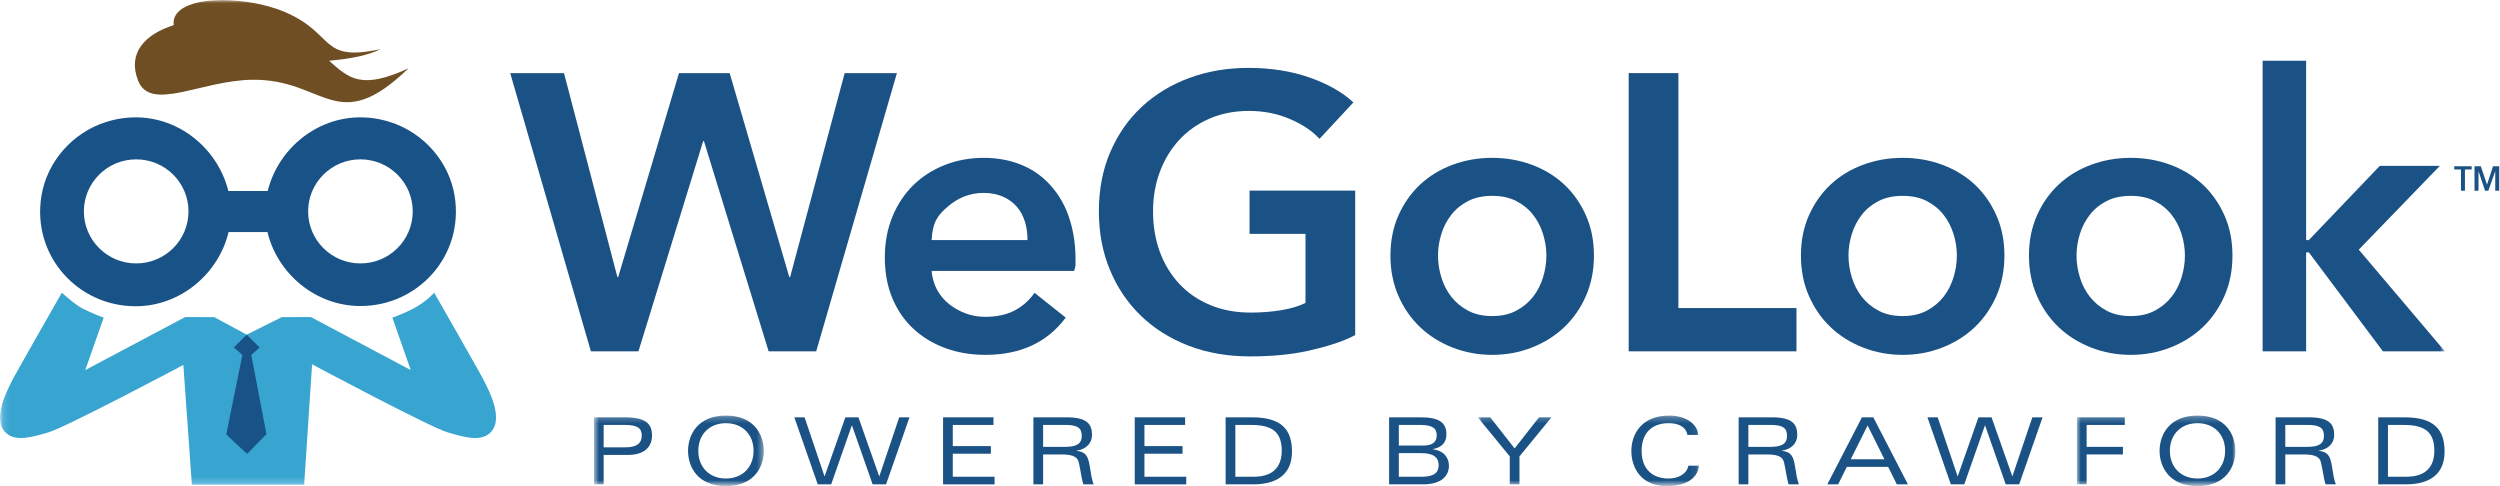
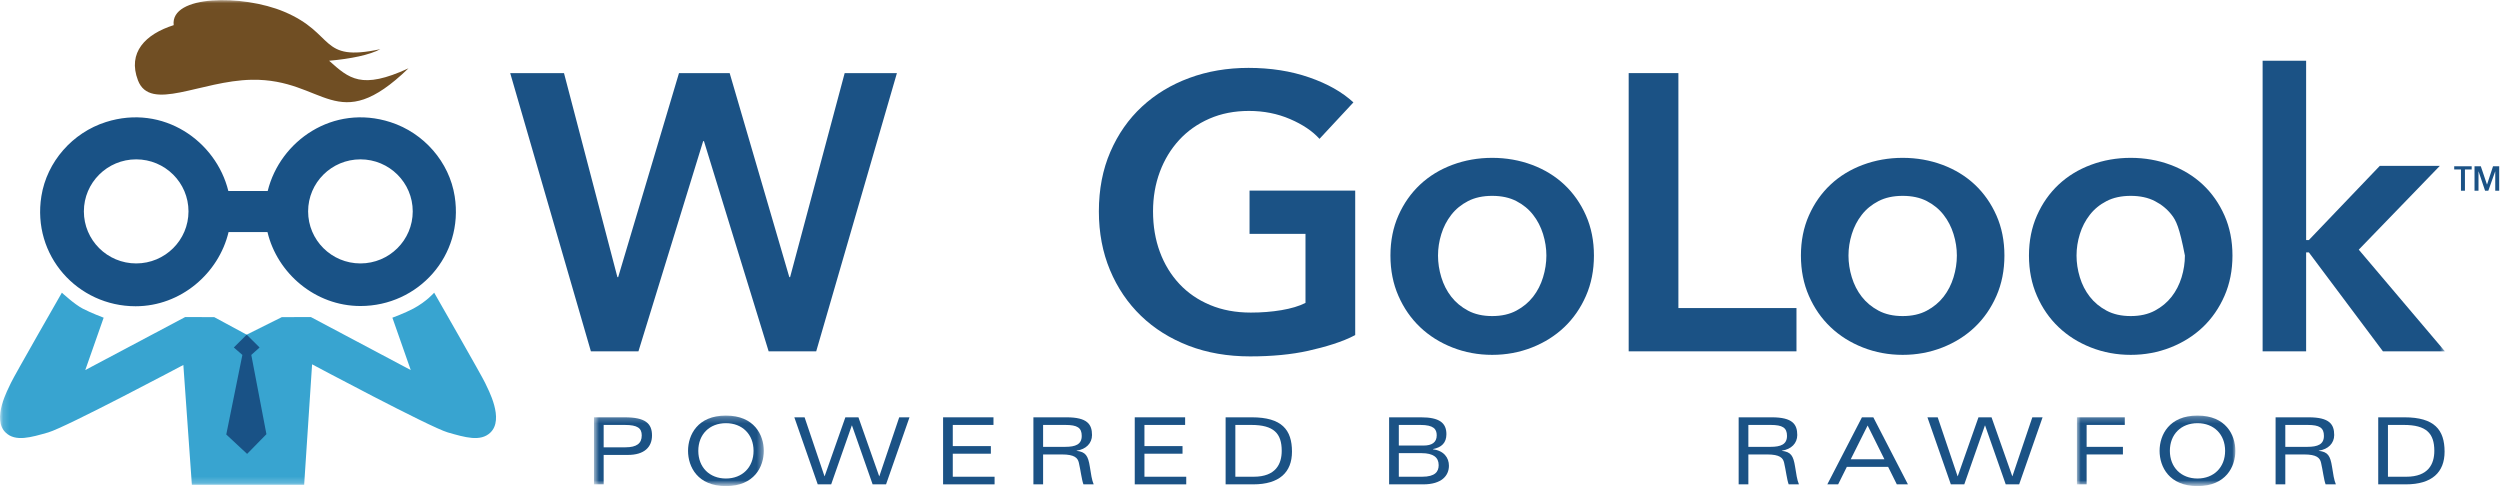
<svg xmlns="http://www.w3.org/2000/svg" xmlns:xlink="http://www.w3.org/1999/xlink" width="396px" height="77px" viewBox="0 0 396 77" version="1.1">
  <title>WGL+PBC logo-final</title>
  <desc>Created with Sketch.</desc>
  <defs>
    <polygon id="path-1" points="0.15 0.019 0.15 76.789 387.275 76.789 387.275 0.019 0.15 0.019" />
    <polygon id="path-3" points="0.7 11.27 27.601 11.27 27.601 0.244 0.7 0.244" />
-     <polygon id="path-5" points="0.868 11.27 35.943 11.27 35.943 0.244 0.868 0.244" />
    <polygon id="path-7" points="0.895 11.27 25.994 11.27 25.994 0.244 0.895 0.244" />
  </defs>
  <g id="Page-1" stroke="none" stroke-width="1" fill="none" fill-rule="evenodd">
    <g id="WGL+PBC-logo-final">
      <polyline id="Fill-1" fill="#1B5285" points="80.816 11.58 89.337 11.58 97.797 43.9 97.919 43.9 107.552 11.58 115.579 11.58 125.028 43.9 125.152 43.9 133.796 11.58 142.071 11.58 129.287 55.651 121.754 55.651 111.505 22.352 111.382 22.352 101.13 55.651 93.597 55.651 80.816 11.58" />
-       <path d="M162.758,38.023 C162.758,37.044 162.623,35.996 162.358,35.137 C162.088,34.277 161.666,33.428 161.09,32.775 C160.515,32.119 159.784,31.55 158.9,31.16 C158.013,30.773 156.975,30.554 155.781,30.554 C153.559,30.554 151.674,31.391 150.131,32.723 C148.588,34.054 147.731,35.085 147.569,38.023 L162.758,38.023 Z M170.363,40.974 L170.363,41.958 C170.363,42.285 170.148,42.919 170.106,42.919 L147.569,42.919 C147.652,43.9 147.929,44.968 148.403,45.847 C148.875,46.729 149.502,47.492 150.286,48.127 C151.067,48.761 151.954,49.265 152.94,49.633 C153.929,50.003 154.957,50.187 156.028,50.187 C157.879,50.187 159.444,49.851 160.72,49.176 C161.996,48.5 163.047,47.569 163.869,46.381 L168.81,50.311 C165.886,54.243 161.646,56.21 156.088,56.21 C153.784,56.21 151.664,55.85 149.729,55.134 C147.794,54.417 146.116,53.406 144.698,52.094 C143.277,50.783 142.166,49.176 141.362,47.271 C140.56,45.368 140.158,43.207 140.158,40.79 C140.158,38.416 140.56,36.255 141.362,34.31 C142.166,32.365 143.265,30.706 144.665,29.335 C146.064,27.963 147.721,26.898 149.637,26.14 C151.552,25.383 153.619,25.003 155.844,25.003 C157.901,25.003 159.804,25.34 161.554,26.016 C163.304,26.692 164.817,27.698 166.093,29.027 C167.369,30.358 168.465,32.017 169.184,34.004 C169.906,35.989 170.363,38.314 170.363,40.974 L170.363,40.974 Z" id="Fill-2" fill="#1B5285" />
      <path d="M214.665,53.075 C212.695,54.141 209.891,54.971 207.236,55.564 C204.582,56.158 201.469,56.453 198.011,56.453 C194.47,56.453 191.212,55.892 188.288,54.767 C185.364,53.639 182.84,52.062 180.74,50.035 C178.64,48.008 176.997,45.591 175.826,42.787 C174.653,39.983 174.061,36.881 174.061,33.48 C174.061,30 174.665,26.856 175.881,24.051 C177.094,21.247 178.762,18.86 180.882,16.895 C183.002,14.931 185.501,13.415 188.385,12.35 C191.267,11.284 194.393,10.753 197.768,10.753 C201.269,10.753 204.47,11.254 207.371,12.258 C210.275,13.261 212.61,14.583 214.38,16.22 L209.007,21.995 C207.896,20.765 206.343,19.719 204.345,18.86 C202.35,18.001 200.178,17.571 197.831,17.571 C195.526,17.571 193.436,17.981 191.564,18.8 C189.691,19.62 188.096,20.745 186.777,22.178 C185.461,23.612 184.44,25.291 183.721,27.216 C183.002,29.141 182.64,31.23 182.64,33.48 C182.64,35.815 183.002,37.956 183.721,39.901 C184.44,41.846 185.471,43.535 186.81,44.968 C188.146,46.401 189.773,47.516 191.686,48.316 C193.601,49.114 195.711,49.513 198.14,49.513 C201.474,49.513 204.82,49.002 206.79,47.978 L206.79,37.044 L197.928,37.044 L197.928,30.189 L214.665,30.189 L214.665,53.075" id="Fill-3" fill="#1B5285" />
      <path d="M227.781,40.482 C227.781,41.63 227.955,42.777 228.305,43.922 C228.655,45.07 229.179,46.096 229.878,46.995 C230.58,47.896 231.463,48.632 232.535,49.205 C233.606,49.779 234.882,50.065 236.362,50.065 C237.845,50.065 239.121,49.779 240.19,49.205 C241.261,48.632 242.145,47.896 242.847,46.995 C243.546,46.096 244.07,45.07 244.42,43.922 C244.769,42.777 244.947,41.63 244.947,40.482 C244.947,39.337 244.769,38.202 244.42,37.074 C244.07,35.947 243.546,34.933 242.847,34.034 C242.145,33.132 241.261,32.405 240.19,31.853 C239.121,31.299 237.845,31.024 236.362,31.024 C234.882,31.024 233.606,31.299 232.535,31.853 C231.463,32.405 230.58,33.132 229.878,34.034 C229.179,34.933 228.655,35.947 228.305,37.074 C227.955,38.202 227.781,39.337 227.781,40.482 Z M220.245,40.482 C220.245,38.15 220.667,36.031 221.511,34.126 C222.355,32.221 223.499,30.594 224.939,29.243 C226.38,27.891 228.088,26.846 230.065,26.108 C232.04,25.373 234.14,25.003 236.362,25.003 C238.587,25.003 240.684,25.373 242.662,26.108 C244.637,26.846 246.345,27.891 247.788,29.243 C249.226,30.594 250.37,32.221 251.214,34.126 C252.058,36.031 252.48,38.15 252.48,40.482 C252.48,42.817 252.058,44.948 251.214,46.871 C250.37,48.798 249.226,50.445 247.788,51.816 C246.345,53.19 244.637,54.265 242.662,55.043 C240.684,55.82 238.587,56.21 236.362,56.21 C234.14,56.21 232.04,55.82 230.065,55.043 C228.088,54.265 226.38,53.19 224.939,51.816 C223.499,50.445 222.355,48.798 221.511,46.871 C220.667,44.948 220.245,42.817 220.245,40.482 L220.245,40.482 Z" id="Fill-4" fill="#1B5285" />
      <polyline id="Fill-5" fill="#1B5285" points="257.983 11.58 265.858 11.58 265.858 48.796 284.562 48.796 284.562 55.651 257.983 55.651 257.983 11.58" />
      <path d="M292.799,40.482 C292.799,41.63 292.976,42.777 293.326,43.922 C293.675,45.07 294.199,46.096 294.899,46.995 C295.598,47.896 296.484,48.632 297.555,49.205 C298.626,49.779 299.9,50.065 301.383,50.065 C302.866,50.065 304.142,49.779 305.211,49.205 C306.282,48.632 307.166,47.896 307.867,46.995 C308.566,46.096 309.091,45.07 309.44,43.922 C309.79,42.777 309.967,41.63 309.967,40.482 C309.967,39.337 309.79,38.202 309.44,37.074 C309.091,35.947 308.566,34.933 307.867,34.034 C307.166,33.132 306.282,32.405 305.211,31.853 C304.142,31.299 302.866,31.024 301.383,31.024 C299.9,31.024 298.626,31.299 297.555,31.853 C296.484,32.405 295.598,33.132 294.899,34.034 C294.199,34.933 293.675,35.947 293.326,37.074 C292.976,38.202 292.799,39.337 292.799,40.482 Z M285.266,40.482 C285.266,38.15 285.688,36.031 286.532,34.126 C287.376,32.221 288.519,30.594 289.96,29.243 C291.4,27.891 293.108,26.846 295.086,26.108 C297.061,25.373 299.161,25.003 301.383,25.003 C303.608,25.003 305.705,25.373 307.682,26.108 C309.658,26.846 311.365,27.891 312.809,29.243 C314.247,30.594 315.39,32.221 316.234,34.126 C317.078,36.031 317.5,38.15 317.5,40.482 C317.5,42.817 317.078,44.948 316.234,46.871 C315.39,48.798 314.247,50.445 312.809,51.816 C311.365,53.19 309.658,54.265 307.682,55.043 C305.705,55.82 303.608,56.21 301.383,56.21 C299.161,56.21 297.061,55.82 295.086,55.043 C293.108,54.265 291.4,53.19 289.96,51.816 C288.519,50.445 287.376,48.798 286.532,46.871 C285.688,44.948 285.266,42.817 285.266,40.482 L285.266,40.482 Z" id="Fill-6" fill="#1B5285" />
-       <path d="M328.923,40.482 C328.923,41.63 329.098,42.777 329.448,43.922 C329.797,45.07 330.321,46.096 331.023,46.995 C331.722,47.896 332.606,48.632 333.677,49.205 C334.748,49.779 336.024,50.065 337.507,50.065 C338.988,50.065 340.264,49.779 341.335,49.205 C342.404,48.632 343.288,47.896 343.989,46.995 C344.688,46.096 345.213,45.07 345.565,43.922 C345.914,42.777 346.089,41.63 346.089,40.482 C346.089,39.337 345.914,38.202 345.565,37.074 C345.213,35.947 344.688,34.933 343.989,34.034 C343.288,33.132 342.404,32.405 341.335,31.853 C340.264,31.299 338.988,31.024 337.507,31.024 C336.024,31.024 334.748,31.299 333.677,31.853 C332.606,32.405 331.722,33.132 331.023,34.034 C330.321,34.933 329.797,35.947 329.448,37.074 C329.098,38.202 328.923,39.337 328.923,40.482 Z M321.388,40.482 C321.388,38.15 321.812,36.031 322.656,34.126 C323.498,32.221 324.641,30.594 326.082,29.243 C327.523,27.891 329.23,26.846 331.208,26.108 C333.183,25.373 335.283,25.003 337.507,25.003 C339.73,25.003 341.829,25.373 343.804,26.108 C345.78,26.846 347.487,27.891 348.931,29.243 C350.369,30.594 351.512,32.221 352.356,34.126 C353.2,36.031 353.622,38.15 353.622,40.482 C353.622,42.817 353.2,44.948 352.356,46.871 C351.512,48.798 350.369,50.445 348.931,51.816 C347.487,53.19 345.78,54.265 343.804,55.043 C341.829,55.82 339.73,56.21 337.507,56.21 C335.283,56.21 333.183,55.82 331.208,55.043 C329.23,54.265 327.523,53.19 326.082,51.816 C324.641,50.445 323.498,48.798 322.656,46.871 C321.812,44.948 321.388,42.817 321.388,40.482 L321.388,40.482 Z" id="Fill-7" fill="#1B5285" />
+       <path d="M328.923,40.482 C328.923,41.63 329.098,42.777 329.448,43.922 C329.797,45.07 330.321,46.096 331.023,46.995 C331.722,47.896 332.606,48.632 333.677,49.205 C334.748,49.779 336.024,50.065 337.507,50.065 C338.988,50.065 340.264,49.779 341.335,49.205 C342.404,48.632 343.288,47.896 343.989,46.995 C344.688,46.096 345.213,45.07 345.565,43.922 C345.914,42.777 346.089,41.63 346.089,40.482 C345.213,35.947 344.688,34.933 343.989,34.034 C343.288,33.132 342.404,32.405 341.335,31.853 C340.264,31.299 338.988,31.024 337.507,31.024 C336.024,31.024 334.748,31.299 333.677,31.853 C332.606,32.405 331.722,33.132 331.023,34.034 C330.321,34.933 329.797,35.947 329.448,37.074 C329.098,38.202 328.923,39.337 328.923,40.482 Z M321.388,40.482 C321.388,38.15 321.812,36.031 322.656,34.126 C323.498,32.221 324.641,30.594 326.082,29.243 C327.523,27.891 329.23,26.846 331.208,26.108 C333.183,25.373 335.283,25.003 337.507,25.003 C339.73,25.003 341.829,25.373 343.804,26.108 C345.78,26.846 347.487,27.891 348.931,29.243 C350.369,30.594 351.512,32.221 352.356,34.126 C353.2,36.031 353.622,38.15 353.622,40.482 C353.622,42.817 353.2,44.948 352.356,46.871 C351.512,48.798 350.369,50.445 348.931,51.816 C347.487,53.19 345.78,54.265 343.804,55.043 C341.829,55.82 339.73,56.21 337.507,56.21 C335.283,56.21 333.183,55.82 331.208,55.043 C329.23,54.265 327.523,53.19 326.082,51.816 C324.641,50.445 323.498,48.798 322.656,46.871 C321.812,44.948 321.388,42.817 321.388,40.482 L321.388,40.482 Z" id="Fill-7" fill="#1B5285" />
      <g id="Group-12">
        <mask id="mask-2" fill="white">
          <use xlink:href="#path-1" />
        </mask>
        <g id="Clip-9" />
        <polyline id="Fill-8" fill="#1B5285" mask="url(#mask-2)" points="358.399 9.623 365.29 9.623 365.29 38.023 365.724 38.023 376.963 26.269 386.473 26.269 373.629 39.548 387.275 55.651 377.457 55.651 365.724 39.98 365.29 39.98 365.29 55.651 358.399 55.651 358.399 9.623" />
        <path d="M76.846,60.656 C76.389,59.65 68.773,46.361 68.773,46.361 C68.773,46.361 67.555,47.775 65.46,48.89 C64.124,49.6 62.154,50.323 62.154,50.323 L65.063,58.617 L49.25,50.226 L44.646,50.231 L39.073,53.011 L33.927,50.231 L29.323,50.226 L13.508,58.617 L16.419,50.323 C16.419,50.323 14.454,49.588 13.113,48.89 C11.77,48.192 9.8,46.361 9.8,46.361 C9.8,46.361 2.182,59.65 1.728,60.656 C1.271,61.66 -1.363,66.394 0.916,68.54 C2.474,70.005 4.884,69.285 7.643,68.495 C10.404,67.705 29.043,57.81 29.043,57.81 L30.392,76.789 L48.179,76.789 L49.435,57.708 C49.435,57.708 68.169,67.705 70.928,68.495 C73.687,69.285 76.099,70.005 77.657,68.54 C79.934,66.394 77.303,61.66 76.846,60.656" id="Fill-10" fill="#38A4D0" mask="url(#mask-2)" />
        <path d="M52.132,9.623 C55.607,9.312 58.566,8.696 60.244,7.789 C50.476,9.891 53.235,5.311 44.986,1.848 C38.442,-0.902 26.956,-0.83 27.51,3.984 C23.026,5.41 20.17,8.318 21.852,12.725 C23.788,17.797 31.767,12.777 39.877,12.635 C51.48,12.434 53.298,21.853 64.704,10.82 C57.25,14.262 55.3,12.444 52.132,9.623" id="Fill-11" fill="#704E23" mask="url(#mask-2)" />
      </g>
      <polyline id="Fill-13" fill="#195286" points="39.805 56.22 41.118 55.043 39.078 53.011 37.036 55.043 38.392 56.22 35.84 68.826 39.143 71.896 42.202 68.773 39.805 56.22" />
      <path d="M57.093,41.727 C52.516,41.727 48.806,38.036 48.806,33.485 C48.806,28.932 52.516,25.241 57.093,25.241 C61.67,25.241 65.378,28.932 65.378,33.485 C65.378,38.036 61.67,41.727 57.093,41.727 Z M21.57,41.727 C16.994,41.727 13.286,38.036 13.286,33.485 C13.286,28.932 16.994,25.241 21.57,25.241 C26.147,25.241 29.857,28.932 29.857,33.485 C29.857,38.036 26.147,41.727 21.57,41.727 Z M61.867,19.354 C52.756,16.411 44.347,22.332 42.404,30.254 L36.169,30.254 C34.229,22.355 25.86,16.441 16.776,19.332 C11.488,21.014 7.436,25.606 6.557,31.061 C5.039,40.495 12.305,48.51 21.48,48.51 C28.659,48.51 34.656,43.269 36.204,36.761 L42.369,36.761 C43.915,43.269 49.915,48.473 57.093,48.473 C66.249,48.473 73.502,40.502 72.024,31.093 C71.17,25.648 67.135,21.056 61.867,19.354 L61.867,19.354 Z" id="Fill-14" fill="#195286" />
      <g id="Group-18" transform="translate(93.384, 65.581)">
        <mask id="mask-4" fill="white">
          <use xlink:href="#path-3" />
        </mask>
        <g id="Clip-16" />
        <path d="M5.697,5.272 C7.469,5.272 8.268,4.653 8.268,3.391 C8.268,2.244 7.604,1.73 5.577,1.73 L2.236,1.73 L2.236,5.272 L5.697,5.272 Z M0.7,0.523 L5.607,0.523 C8.815,0.523 9.894,1.479 9.894,3.391 C9.894,5.244 8.665,6.479 6.079,6.479 L2.236,6.479 L2.236,11.141 L0.7,11.141 L0.7,0.523 L0.7,0.523 Z" id="Fill-15" fill="#1B5285" mask="url(#mask-4)" />
        <path d="M21.602,10.215 C24.188,10.215 25.979,8.451 25.979,5.831 C25.979,3.213 24.188,1.449 21.602,1.449 C19.015,1.449 17.227,3.213 17.227,5.831 C17.227,8.451 19.015,10.215 21.602,10.215 Z M21.602,0.244 C26.081,0.244 27.601,3.302 27.601,5.831 C27.601,8.362 26.081,11.419 21.602,11.419 C17.122,11.419 15.602,8.362 15.602,5.831 C15.602,3.302 17.122,0.244 21.602,0.244 L21.602,0.244 Z" id="Fill-17" fill="#1B5285" mask="url(#mask-4)" />
      </g>
      <polyline id="Fill-19" fill="#1B5285" points="142.436 66.103 144.064 66.103 140.351 76.722 138.223 76.722 134.955 67.397 134.925 67.397 131.659 76.722 129.529 76.722 125.822 66.103 127.447 66.103 130.596 75.428 130.625 75.428 133.906 66.103 135.976 66.103 139.26 75.428 139.29 75.428 142.436 66.103" />
      <polyline id="Fill-20" fill="#1B5285" points="149.384 66.103 157.367 66.103 157.367 67.31 150.92 67.31 150.92 70.661 156.952 70.661 156.952 71.868 150.92 71.868 150.92 75.515 157.542 75.515 157.542 76.722 149.384 76.722 149.384 66.103" />
      <path d="M165.227,70.78 L168.732,70.78 C170.358,70.78 171.347,70.398 171.347,69.044 C171.347,67.75 170.638,67.31 168.76,67.31 L165.227,67.31 L165.227,70.78 Z M165.227,76.722 L163.691,76.722 L163.691,66.103 L168.94,66.103 C172.236,66.103 172.975,67.209 172.975,68.913 C172.975,70.207 172.028,71.175 170.535,71.381 L170.535,71.411 C171.968,71.588 172.355,72.164 172.635,73.955 C172.812,75.087 172.945,76.029 173.239,76.722 L171.616,76.722 C171.334,75.972 171.172,74.486 170.89,73.294 C170.712,72.529 170.211,71.985 168.201,71.985 L165.227,71.985 L165.227,76.722 L165.227,76.722 Z" id="Fill-21" fill="#1B5285" />
      <polyline id="Fill-22" fill="#1B5285" points="179.744 66.103 187.724 66.103 187.724 67.31 181.279 67.31 181.279 70.661 187.312 70.661 187.312 71.868 181.279 71.868 181.279 75.515 187.901 75.515 187.901 76.722 179.744 76.722 179.744 66.103" />
      <path d="M195.679,75.515 L198.575,75.515 C202.093,75.515 203.024,73.485 203.024,71.411 C203.024,68.664 201.783,67.31 198.205,67.31 L195.679,67.31 L195.679,75.515 Z M194.138,66.103 L198.293,66.103 C203.039,66.103 204.65,68.073 204.65,71.545 C204.65,74.809 202.652,76.722 198.515,76.722 L194.138,76.722 L194.138,66.103 L194.138,66.103 Z" id="Fill-23" fill="#1B5285" />
      <path d="M221.573,75.515 L225.254,75.515 C227.339,75.515 227.885,74.705 227.885,73.677 C227.885,72.457 227.044,71.779 225.166,71.779 L221.573,71.779 L221.573,75.515 Z M221.573,70.574 L225.506,70.574 C226.792,70.574 227.576,70.09 227.576,68.957 C227.576,67.971 227.089,67.31 224.989,67.31 L221.573,67.31 L221.573,70.574 Z M220.035,66.103 L225.077,66.103 C227.99,66.103 229.111,66.973 229.111,68.778 C229.111,70.132 228.357,70.867 226.984,71.133 L226.984,71.175 C228.699,71.381 229.511,72.499 229.511,73.764 C229.511,75.353 228.345,76.722 225.446,76.722 L220.035,76.722 L220.035,66.103 L220.035,66.103 Z" id="Fill-24" fill="#1B5285" />
      <g id="Group-28" transform="translate(233.208, 65.581)">
        <mask id="mask-6" fill="white">
          <use xlink:href="#path-5" />
        </mask>
        <g id="Clip-26" />
        <polyline id="Fill-25" fill="#1B5285" mask="url(#mask-6)" points="5.939 11.141 5.939 6.712 0.868 0.523 2.848 0.523 6.705 5.451 10.565 0.523 12.545 0.523 7.477 6.712 7.477 11.141 5.939 11.141" />
        <path d="M35.943,8.183 C35.606,10.523 33.387,11.419 30.77,11.419 C26.957,11.419 25.2,8.759 25.2,5.831 C25.2,3.302 26.72,0.244 31.199,0.244 C33.729,0.244 35.664,1.509 35.799,3.317 L34.081,3.317 C33.816,1.936 32.56,1.449 31.082,1.449 C28.643,1.449 26.825,2.848 26.825,5.831 C26.825,8.816 28.643,10.215 31.082,10.215 C32.545,10.215 33.963,9.566 34.231,8.183 L35.943,8.183" id="Fill-27" fill="#1B5285" mask="url(#mask-6)" />
      </g>
      <path d="M276.941,70.78 L280.444,70.78 C282.07,70.78 283.061,70.398 283.061,69.044 C283.061,67.75 282.349,67.31 280.474,67.31 L276.941,67.31 L276.941,70.78 Z M276.941,76.722 L275.403,76.722 L275.403,66.103 L280.652,66.103 C283.947,66.103 284.686,67.209 284.686,68.913 C284.686,70.207 283.74,71.175 282.247,71.381 L282.247,71.411 C283.683,71.588 284.067,72.164 284.347,73.955 C284.527,75.087 284.656,76.029 284.951,76.722 L283.326,76.722 C283.046,75.972 282.884,74.486 282.602,73.294 C282.427,72.529 281.925,71.985 279.912,71.985 L276.941,71.985 L276.941,76.722 L276.941,76.722 Z" id="Fill-29" fill="#1B5285" />
      <path d="M298.492,72.75 L295.832,67.397 L293.156,72.75 L298.492,72.75 Z M299.083,73.955 L292.537,73.955 L291.161,76.722 L289.445,76.722 L294.931,66.103 L296.734,66.103 L302.217,76.722 L300.457,76.722 L299.083,73.955 L299.083,73.955 Z" id="Fill-30" fill="#1B5285" />
      <polyline id="Fill-31" fill="#1B5285" points="321.92 66.103 323.545 66.103 319.835 76.722 317.707 76.722 314.439 67.397 314.409 67.397 311.143 76.722 309.013 76.722 305.305 66.103 306.931 66.103 310.079 75.428 310.109 75.428 313.39 66.103 315.46 66.103 318.744 75.428 318.771 75.428 321.92 66.103" />
      <g id="Group-35" transform="translate(328.088, 65.581)">
        <mask id="mask-8" fill="white">
          <use xlink:href="#path-7" />
        </mask>
        <g id="Clip-33" />
        <polyline id="Fill-32" fill="#1B5285" mask="url(#mask-8)" points="0.895 0.523 8.478 0.523 8.478 1.73 2.433 1.73 2.433 5.2 8.183 5.2 8.183 6.404 2.433 6.404 2.433 11.141 0.895 11.141 0.895 0.523" />
        <path d="M19.994,10.215 C22.58,10.215 24.371,8.451 24.371,5.831 C24.371,3.213 22.58,1.449 19.994,1.449 C17.407,1.449 15.619,3.213 15.619,5.831 C15.619,8.451 17.407,10.215 19.994,10.215 Z M19.994,0.244 C24.473,0.244 25.994,3.302 25.994,5.831 C25.994,8.362 24.473,11.419 19.994,11.419 C15.514,11.419 13.991,8.362 13.991,5.831 C13.991,3.302 15.514,0.244 19.994,0.244 L19.994,0.244 Z" id="Fill-34" fill="#1B5285" mask="url(#mask-8)" />
      </g>
      <path d="M361.992,70.78 L365.492,70.78 C367.12,70.78 368.109,70.398 368.109,69.044 C368.109,67.75 367.4,67.31 365.522,67.31 L361.992,67.31 L361.992,70.78 Z M361.992,76.722 L360.454,76.722 L360.454,66.103 L365.699,66.103 C368.998,66.103 369.737,67.209 369.737,68.913 C369.737,70.207 368.791,71.175 367.297,71.381 L367.297,71.411 C368.731,71.588 369.115,72.164 369.397,73.955 C369.575,75.087 369.707,76.029 370.002,76.722 L368.376,76.722 C368.094,75.972 367.934,74.486 367.652,73.294 C367.475,72.529 366.973,71.985 364.96,71.985 L361.992,71.985 L361.992,76.722 L361.992,76.722 Z" id="Fill-36" fill="#1B5285" />
      <path d="M378.251,75.515 L381.147,75.515 C384.666,75.515 385.597,73.485 385.597,71.411 C385.597,68.664 384.356,67.31 380.778,67.31 L378.251,67.31 L378.251,75.515 Z M376.711,66.103 L380.868,66.103 C385.612,66.103 387.222,68.073 387.222,71.545 C387.222,74.809 385.227,76.722 381.088,76.722 L376.711,76.722 L376.711,66.103 L376.711,66.103 Z" id="Fill-37" fill="#1B5285" />
      <path d="M395.874,30.214 L395.247,30.214 L395.247,27.164 L395.23,27.164 L394.149,30.214 L393.637,30.214 L392.613,27.164 L392.593,27.164 L392.593,30.214 L391.964,30.214 L391.964,26.339 L392.96,26.339 L393.934,29.22 L393.951,29.22 L394.895,26.339 L395.874,26.339 L395.874,30.214 Z M391.514,26.339 L391.514,26.841 L390.446,26.841 L390.446,30.214 L389.817,30.214 L389.817,26.841 L388.745,26.841 L388.745,26.339 L391.514,26.339 L391.514,26.339 Z" id="Fill-38" fill="#1B5285" />
    </g>
  </g>
</svg>